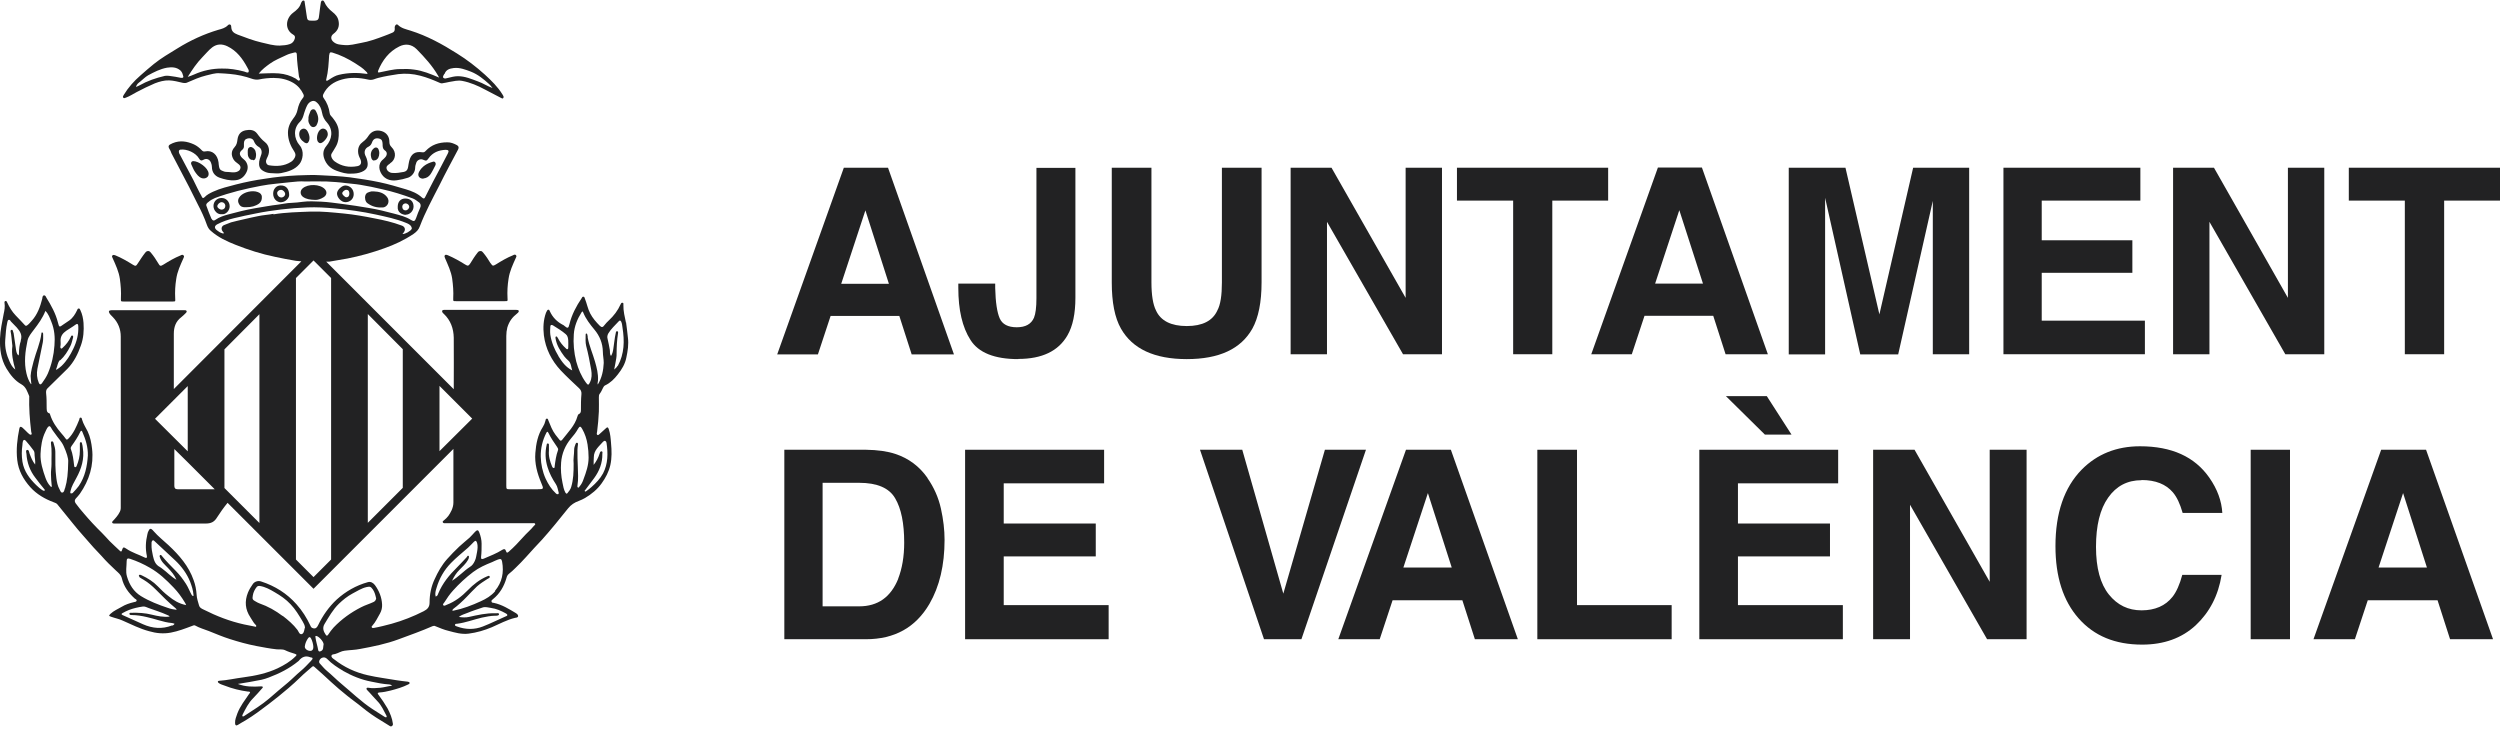
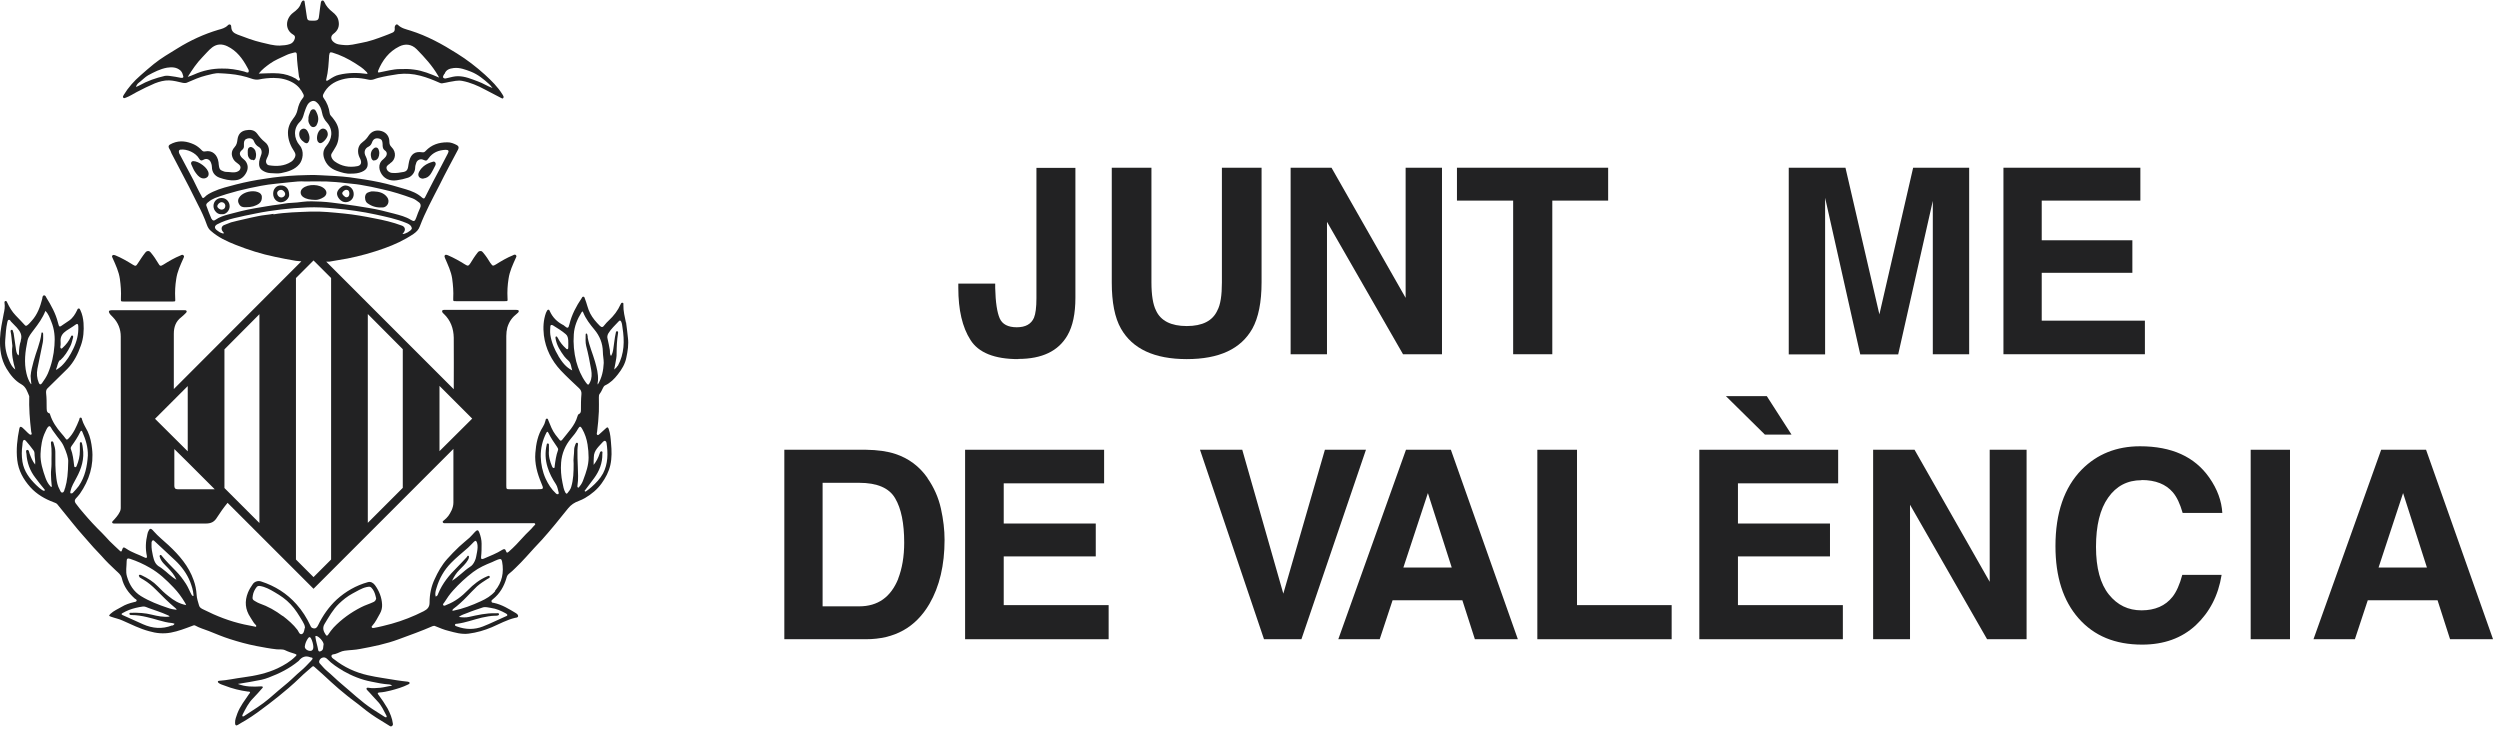
<svg xmlns="http://www.w3.org/2000/svg" id="Capa_1" viewBox="0 0 143.69 42.5">
  <defs>
    <style>.cls-1{fill:#222223;}</style>
  </defs>
  <path class="cls-1" d="M14.54,9.21c.12,0,.16-.11,.17-.22,.02-.1,0-.22-.03-.32-.06-.14-.2-.24-.3-.22-.15,.05-.14,.17-.14,.29v.03c0,.09,0,.18,.05,.27,.05,.1,.14,.17,.25,.15Z" />
  <path class="cls-1" d="M11.12,9.26c-.11,0-.17,.09-.12,.2,.07,.14,.12,.29,.21,.42,.1,.14,.21,.3,.39,.36,.18,.06,.39-.05,.39-.22,0-.01,0-.03,0-.05-.02-.32-.57-.71-.88-.71Z" />
  <path class="cls-1" d="M35.98,18.56c-.07-.34-.16-.68-.15-1.04,0-.04,.02-.11-.05-.12-.07-.01-.09,.05-.11,.09-.16,.36-.39,.66-.68,.93-.09,.08-.17,.17-.25,.27-.09,.13-.16,.14-.27,.03-.21-.21-.41-.44-.55-.71-.14-.27-.19-.57-.3-.84-.02-.05-.02-.11-.09-.12-.06,0-.08,.05-.1,.09-.31,.46-.57,.95-.7,1.49-.06,.25-.1,.26-.29,.1-.02-.02-.04-.04-.07-.05-.35-.18-.61-.44-.77-.8-.02-.04-.03-.09-.08-.08-.05,0-.07,.04-.09,.08-.02,.03-.04,.07-.05,.1-.15,.42-.17,.85-.12,1.29,.1,.78,.44,1.45,.97,2.02,.33,.35,.69,.68,1.05,1.02,.1,.09,.15,.2,.14,.33-.03,.31-.03,.63-.03,.94,0,.09-.02,.18-.12,.22-.05,.02-.06,.08-.08,.13-.15,.54-.55,.92-.88,1.35-.05,.06-.1,.07-.15,0-.07-.1-.16-.19-.23-.29-.19-.25-.29-.53-.41-.82-.02-.04-.02-.12-.09-.11-.07,0-.07,.08-.08,.12-.03,.13-.08,.25-.15,.36-.29,.45-.39,.97-.43,1.49-.05,.61,.11,1.18,.34,1.73,.15,.35,.15,.36-.23,.36-.52,0-1.04,0-1.56,0-.21,0-.22,0-.22-.22,0-2.87,0-5.73,0-8.59,0-.17,.02-.33,.06-.49,.11-.36,.29-.59,.57-.81,.06-.05,.11-.1,.08-.16-.01-.03-.09-.04-.15-.04-1.37,0-2.77,0-4.14,0-.11,0-.14,.08-.08,.16,.02,.02,.04,.05,.07,.07,.39,.37,.56,.84,.57,1.37,.01,.88,0,2.07,0,2.96l-7.33-7.33c.07,0,.15,0,.17,0,.35-.06,.69-.12,1.04-.18,.72-.14,1.43-.34,2.13-.59,.59-.21,1.15-.47,1.67-.82,.16-.11,.3-.24,.37-.44,.31-.82,.73-1.59,1.13-2.37,.34-.69,.71-1.37,1.07-2.05,.06-.12,.03-.19-.07-.25-.17-.09-.36-.17-.56-.16-.48,0-.9,.14-1.23,.49-.06,.07-.12,.1-.22,.08-.4-.06-.63,.11-.73,.5-.02,.06-.02,.13-.04,.2-.03,.18-.03,.38-.27,.43-.22,.04-.43,.08-.65,.06-.15,0-.29-.1-.33-.21-.06-.16,.05-.24,.16-.31,.01-.01,.03-.03,.04-.04,.31-.19,.38-.63,.07-.93-.09-.09-.12-.18-.12-.3,0-.3-.16-.52-.43-.61-.32-.1-.59,0-.76,.25-.09,.14-.19,.26-.33,.36-.18,.13-.28,.3-.28,.54,0,.16,.05,.3,.12,.43,.11,.23,.05,.39-.16,.43-.47,.09-.91,.01-1.3-.27-.15-.11-.27-.33-.17-.47,.08-.12,.15-.25,.23-.38,.15-.26,.18-.55,.17-.84,0-.32-.16-.58-.35-.82-.06-.08-.16-.15-.17-.26-.04-.32-.16-.62-.35-.88-.05-.07-.05-.13-.02-.21,.22-.46,.6-.72,1.07-.85,.49-.14,1-.11,1.49,0,.12,.03,.23,.03,.35-.01,.08-.03,.16-.06,.24-.08,.38-.1,.77-.16,1.16-.22,.43-.05,.84-.02,1.26,.09,.39,.1,.76,.25,1.12,.41,.06,.03,.13,.04,.19,.02,.12-.02,.24-.04,.36-.07,.25-.04,.5-.11,.75-.06,.47,.09,.9,.28,1.31,.5,.3,.16,.61,.32,.92,.48,.04,.02,.09,.06,.13,0,.02-.04,.02-.09-.01-.13-.02-.03-.03-.05-.04-.07-.27-.44-.63-.79-1.01-1.14-.5-.45-1.03-.86-1.61-1.22-.84-.53-1.71-1.01-2.67-1.31-.25-.08-.52-.13-.72-.33-.06-.06-.12-.02-.16,.05-.03,.06-.03,.13-.02,.19,0,.1-.04,.17-.14,.21-.15,.06-.3,.13-.45,.18-.45,.17-.89,.33-1.36,.41-.32,.06-.63,.15-.95,.12-.21-.02-.43-.02-.61-.17-.18-.14-.19-.34-.02-.47,.26-.19,.36-.43,.3-.74-.04-.23-.18-.39-.35-.52-.2-.16-.37-.34-.47-.58-.02-.04-.05-.09-.11-.08-.06,0-.08,.07-.09,.12-.03,.22-.07,.45-.09,.67-.03,.33-.06,.37-.38,.37-.3,0-.31-.02-.35-.33-.03-.25-.08-.5-.11-.74,0-.05-.02-.09-.07-.09-.04,0-.07,.02-.09,.06-.01,.03-.04,.05-.05,.09-.07,.25-.25,.4-.45,.55-.44,.33-.5,.97,0,1.26,.11,.06,.12,.14,.09,.24-.04,.14-.13,.25-.27,.3-.19,.07-.39,.08-.59,.09-.36,.01-.71-.1-1.06-.18-.47-.11-.91-.28-1.36-.45-.23-.09-.36-.19-.37-.45,0-.14-.11-.18-.2-.08-.15,.15-.34,.2-.53,.25-.84,.25-1.62,.61-2.36,1.07-.47,.29-.94,.56-1.36,.9-.25,.21-.51,.42-.76,.65-.38,.33-.71,.7-.97,1.13-.03,.05-.07,.11-.02,.16,.04,.05,.1,0,.15-.01,.22-.08,.41-.21,.62-.32,.34-.18,.69-.35,1.04-.5,.26-.1,.54-.18,.82-.17,.26,.01,.53,.08,.78,.14,.11,.02,.2,.02,.29-.03,.34-.15,.69-.3,1.05-.39,.26-.06,.52-.15,.78-.13,.2,.01,.4,.02,.59,.04,.44,.04,.86,.13,1.28,.28,.12,.04,.25,.06,.38,.04,.28-.06,.57-.09,.86-.09,.4,0,.77,.08,1.12,.28,.27,.16,.46,.38,.59,.66,.04,.08,.02,.16-.04,.22-.16,.19-.25,.43-.3,.67-.04,.2-.13,.36-.25,.51-.19,.24-.3,.51-.3,.81,0,.41,.15,.76,.37,1.09,.07,.11,.08,.21,.03,.32-.05,.1-.12,.2-.22,.26-.39,.25-.82,.27-1.27,.2-.13-.02-.2-.17-.16-.3,.02-.08,.06-.14,.09-.21,.13-.28,.09-.63-.16-.82-.18-.14-.32-.31-.45-.49-.17-.23-.42-.24-.67-.19-.28,.06-.42,.24-.46,.52-.02,.16-.04,.31-.17,.45-.2,.22-.2,.46-.06,.7,.06,.1,.16,.18,.26,.25,.08,.06,.16,.13,.14,.25-.02,.12-.1,.18-.22,.22-.19,.06-.38,0-.58,0-.09,0-.18-.03-.26-.07-.11-.04-.15-.12-.17-.23-.02-.08-.02-.17-.03-.25-.06-.45-.37-.71-.76-.63-.09,.02-.14,0-.2-.06-.13-.14-.28-.26-.45-.34-.4-.18-.8-.25-1.23-.07-.26,.11-.29,.17-.14,.4,.03,.05,.05,.12,.07,.17,.34,.65,.68,1.3,1.02,1.95,.17,.33,.33,.67,.5,1,.2,.38,.38,.77,.52,1.17,.05,.14,.12,.26,.23,.35,.42,.37,.91,.6,1.42,.8,.73,.29,1.48,.53,2.26,.69,.4,.08,.8,.17,1.2,.23,.04,0,.2,.02,.32,.03l-7.33,7.34c0-.99,0-2.23,0-3.18,0-.38,.11-.71,.43-.95,.09-.07,.18-.16,.26-.24,.03-.03,.07-.07,.04-.12-.03-.05-.07-.04-.11-.04-.04,0-.09,0-.13,0h-3.86c-.07,0-.14,0-.22,0-.14,0-.18,.07-.1,.19,.05,.08,.13,.14,.19,.21,.3,.31,.45,.69,.45,1.11,.01,3.29,0,6.58,0,9.87,0,.07-.02,.14-.05,.2-.1,.21-.25,.37-.4,.53-.03,.03-.06,.06-.04,.1,.02,.04,.06,.05,.1,.05h.14c1.71,0,3.42,0,5.13,0,.31,0,.5-.09,.66-.36,.15-.24,.4-.59,.6-.83l4.94,4.94,8.04-8.04c0,.92,0,2.17,0,3.08,0,.16-.04,.3-.1,.44-.14,.29-.22,.4-.46,.6-.11,.06-.03,.15,.02,.15,1.7,0,3.4,0,5.1,0,.05,0,.11-.02,.14,.04,.02,.05-.04,.08-.07,.11-.18,.23-.42,.42-.61,.64-.27,.3-.54,.59-.84,.85-.07,.06-.12,.09-.16-.04-.03-.11-.1-.14-.21-.07-.33,.21-.7,.35-1.07,.51-.12,.05-.16,.01-.15-.1,.03-.25,.03-.51,.03-.76,0-.22-.05-.43-.13-.64-.06-.16-.12-.17-.24-.05-.11,.11-.21,.24-.32,.34-.2,.18-.41,.34-.6,.52-.24,.23-.47,.46-.69,.71-.31,.35-.53,.74-.72,1.16-.2,.42-.29,.88-.29,1.34,0,.27-.13,.39-.34,.5-.59,.3-1.2,.54-1.84,.72-.34,.09-.68,.18-1.02,.24-.04,0-.09,.02-.12-.03-.03-.04,0-.07,.03-.1,.19-.21,.3-.46,.44-.7,.09-.16,.13-.34,.12-.52-.02-.41-.17-.78-.41-1.11-.1-.13-.24-.22-.41-.17-.68,.19-1.27,.53-1.79,1-.45,.42-.8,.92-1.07,1.48-.06,.12-.13,.21-.28,.17-.09-.02-.13-.07-.16-.15-.21-.45-.47-.86-.8-1.23-.55-.62-1.23-1.05-2.03-1.31-.17-.06-.38,0-.48,.15-.11,.15-.21,.32-.28,.49-.2,.5-.16,.97,.14,1.42,.1,.14,.17,.31,.3,.43,.03,.02,.05,.06,.03,.1-.03,.03-.06,.01-.09,0-.2-.04-.4-.08-.6-.12-.82-.18-1.59-.48-2.34-.86-.11-.05-.22-.11-.25-.23-.06-.21-.13-.41-.14-.62-.02-.29-.07-.56-.17-.83-.28-.81-.83-1.44-1.44-2.01-.29-.27-.6-.51-.86-.81-.17-.2-.23-.18-.33,.06-.01,.04-.02,.08-.03,.12-.1,.41-.12,.83-.03,1.24,.02,.09-.01,.15-.11,.1-.36-.18-.75-.29-1.08-.52-.15-.1-.18-.09-.24,.09-.02,.08-.05,.11-.12,.04-.2-.19-.4-.37-.59-.56-.15-.16-.29-.32-.45-.48-.37-.36-.72-.74-1.05-1.13-.15-.18-.31-.36-.45-.56-.07-.1-.07-.18,0-.27,.08-.09,.17-.18,.24-.28,.54-.78,.81-1.64,.7-2.59-.04-.34-.1-.67-.25-.99-.11-.22-.25-.43-.32-.67-.02-.05-.01-.13-.09-.13-.07,0-.06,.08-.08,.13-.16,.39-.32,.78-.63,1.09-.06,.06-.1,.06-.14,0-.08-.11-.16-.21-.25-.31-.28-.32-.52-.67-.65-1.08,0-.03-.02-.07-.04-.07-.19-.06-.15-.23-.16-.37,0-.26,0-.53-.03-.79-.01-.09,0-.2,.07-.27,.39-.38,.78-.76,1.16-1.14,.37-.38,.6-.85,.77-1.34,.15-.42,.18-.85,.15-1.29-.02-.25-.07-.5-.18-.73-.02-.04-.04-.11-.1-.1-.06,0-.07,.06-.09,.1-.11,.23-.24,.44-.45,.59-.11,.08-.23,.15-.34,.23-.23,.17-.24,.17-.31-.11-.13-.52-.39-.99-.67-1.44-.03-.06-.06-.14-.14-.12-.08,.01-.07,.1-.09,.15,0,0,0,.01,0,.03-.12,.47-.28,.92-.61,1.28-.08,.09-.16,.19-.26,.26-.06,.04-.09,.03-.13-.01-.17-.19-.35-.37-.53-.56-.21-.22-.36-.47-.49-.75-.02-.04-.04-.1-.1-.08-.06,.02-.06,.08-.05,.12,.03,.21,0,.41-.05,.62-.09,.47-.19,.94-.21,1.41-.02,.61,.05,1.19,.37,1.73,.22,.36,.48,.7,.86,.91,.27,.15,.34,.43,.45,.68-.02,.67,.03,1.35,.11,2.02,0,.07,.07,.16,0,.19-.07,.03-.14-.06-.2-.11-.1-.09-.19-.2-.3-.29-.1-.08-.16-.06-.18,.06-.12,.59-.19,1.19-.12,1.8,.07,.61,.35,1.11,.75,1.56,.37,.41,.84,.68,1.35,.87,.07,.03,.15,.05,.2,.11,.3,.37,.6,.74,.9,1.11,.37,.47,.79,.91,1.18,1.37,.15,.17,.32,.33,.47,.5,.26,.3,.54,.57,.83,.84,.13,.12,.28,.23,.33,.43,.11,.48,.39,.85,.74,1.17,.04,.04,.13,.05,.11,.13-.02,.07-.1,.06-.16,.08-.25,.06-.49,.14-.7,.27-.22,.13-.45,.22-.64,.4-.11,.11-.1,.12,.04,.17,.22,.08,.45,.12,.66,.22,.5,.22,.99,.47,1.52,.61,.41,.12,.82,.16,1.25,.08,.42-.08,.81-.23,1.21-.38,.06-.02,.12-.06,.18-.03,.25,.14,.53,.22,.79,.32,.4,.16,.8,.33,1.21,.46,.5,.16,1,.3,1.52,.4,.39,.07,.77,.15,1.16,.19,.16,.02,.34-.02,.49,.05,.18,.09,.38,.15,.57,.21,.12,.04,.11,.08,.03,.15-.3,.3-.65,.5-1.02,.68-.62,.29-1.28,.43-1.96,.52-.47,.06-.94,.17-1.41,.2-.04,0-.07,.02-.07,.05,0,.03,.02,.05,.04,.07,.11,.09,.24,.11,.36,.16,.43,.17,.88,.28,1.33,.34,.04,0,.09-.01,.12,.04,.01,.04-.03,.06-.05,.09-.25,.37-.52,.71-.68,1.13-.06,.18-.14,.35-.13,.55,0,.13,.07,.17,.17,.1,.15-.09,.29-.18,.44-.26,.46-.28,.89-.6,1.32-.93,.39-.3,.77-.6,1.14-.92,.24-.21,.48-.42,.7-.64,.2-.2,.43-.38,.65-.58,.06-.05,.08-.05,.14,0,.33,.28,.64,.58,.96,.87,.29,.27,.59,.52,.9,.77,.29,.24,.6,.45,.89,.69,.34,.28,.7,.53,1.07,.75,.17,.1,.33,.21,.5,.31,.04,.03,.1,.05,.15,0,.04-.04,.05-.08,.04-.13-.04-.31-.16-.6-.31-.88-.16-.27-.33-.53-.52-.78-.06-.07-.06-.12,.06-.13,.22-.01,.43-.06,.64-.11,.35-.09,.69-.19,1.01-.35,.04-.02,.09-.04,.08-.09,0-.05-.06-.06-.11-.07-.21-.02-.41-.05-.62-.08-.56-.1-1.11-.16-1.67-.29-.71-.16-1.36-.46-1.93-.91-.07-.05-.17-.11-.16-.2,.01-.1,.13-.09,.21-.11,.19-.05,.35-.17,.55-.19,.29-.04,.59-.04,.88-.1,.76-.14,1.51-.29,2.23-.56,.65-.24,1.3-.47,1.94-.75,.06-.02,.11-.03,.16,0,.25,.1,.5,.21,.76,.27,.38,.1,.74,.21,1.15,.16,.47-.06,.91-.19,1.34-.37,.44-.19,.87-.43,1.34-.54,.06-.01,.16-.01,.17-.1,0-.08-.07-.13-.13-.17-.4-.24-.8-.49-1.27-.59-.05,0-.12-.01-.13-.07-.02-.07,.04-.11,.08-.14,.4-.32,.64-.74,.78-1.22,.02-.09,.06-.17,.13-.23,.13-.11,.27-.22,.39-.35,.21-.2,.41-.41,.61-.63,.3-.34,.61-.67,.92-1,.52-.58,1-1.18,1.49-1.79,.17-.21,.37-.34,.62-.43,.12-.05,.25-.1,.36-.17,.37-.22,.7-.49,.95-.84,.23-.32,.41-.66,.5-1.05,.09-.41,.08-.83,.04-1.25-.02-.27-.04-.55-.13-.81-.04-.12-.08-.14-.17-.05-.11,.1-.21,.19-.32,.29-.05,.04-.11,.12-.16,.09-.07-.04-.03-.13-.02-.2,.05-.38,.08-.76,.1-1.15,.01-.27,0-.53,0-.8,0-.08,0-.16,.05-.22,.08-.1,.13-.22,.19-.34,.03-.06,.06-.11,.12-.14,.3-.14,.53-.37,.73-.63,.23-.29,.42-.6,.49-.97,.08-.38,.14-.75,.09-1.14-.04-.3-.06-.61-.11-.91ZM25.55,4.25c.09-.25,.29-.31,.53-.34,.35-.04,.67,.09,.99,.21,.4,.16,.73,.43,1.04,.71,.08,.07,.13,.16,.2,.23-.29-.1-.55-.28-.84-.38-.38-.14-.74-.3-1.15-.3-.19,0-.39,.05-.58,.1-.08,.02-.18,.06-.25,0-.07-.07,.01-.15,.04-.22Zm-3.82-.18c.25-.61,.63-1.11,1.22-1.4,.34-.17,.7-.14,1,.16,.46,.47,.9,.95,1.23,1.52,.02,.03,.03,.06,.06,.11-.49-.21-.95-.4-1.44-.46-.27-.04-.53-.04-.8-.03-.41,0-.8,.12-1.19,.19-.11,.02-.1-.02-.07-.09Zm-2.8-.92c0-.11,.04-.17,.17-.13,.47,.14,.91,.36,1.32,.62,.22,.14,.43,.27,.61,.46,.04,.04,.09,.07,.09,.15-.56-.08-1.1-.08-1.64,.05-.19,.04-.37,.15-.54,.26-.04,.02-.07,.05-.11,.07-.02,0-.05,.02-.07,0-.03,0-.02-.04-.01-.06,.12-.47,.14-.95,.17-1.43Zm-8.5,1.33c-.23-.05-.47-.09-.71-.12-.08-.01-.16-.01-.24,0-.52,.12-1.01,.29-1.47,.55-.05,.03-.11,.05-.19,.09,.03-.17,.15-.24,.24-.31,.15-.12,.28-.26,.45-.36,.35-.19,.7-.37,1.09-.44,.27-.04,.55-.04,.78,.17,.09,.09,.12,.2,.15,.31,.03,.08-.02,.12-.1,.1Zm3.85-.33c-.04,.05-.17-.01-.25-.04-.42-.11-.84-.18-1.28-.17-.55,0-1.08,.11-1.59,.34-.11,.05-.23,.09-.37,.14,.26-.42,.52-.8,.84-1.13,.19-.19,.36-.41,.57-.57,.28-.21,.58-.2,.87-.06,.54,.26,.87,.71,1.14,1.21,.04,.08,.13,.19,.07,.27Zm2.93,.48c-.06,.04-.14-.07-.21-.11-.3-.17-.62-.27-.97-.3-.38-.03-.75,0-1.16,.01,.2-.25,.42-.41,.64-.57,.29-.21,.63-.34,.94-.49,.14-.07,.3-.11,.46-.15,.09-.03,.15,0,.15,.12,.01,.42,.07,.83,.12,1.24,0,.09,.12,.19,.02,.24Zm-6.42,17.56v3.75l-1.88-1.87,1.88-1.88Zm.41,5.93c-.33,0-.65,0-.99,0-.14,0-.19-.07-.19-.19,0-.6,0-1.49,0-2.12l.79,.78,1.53,1.53h-1.12Zm.4-16.82c-.18-.31-.33-.64-.49-.96-.26-.49-.52-.98-.78-1.47-.03-.05-.05-.09-.05-.15,0-.07,.02-.1,.09-.12,.37-.05,.88,.18,1.07,.51,.06,.11,.13,.15,.26,.07,.17-.1,.36-.02,.43,.18,.03,.08,.05,.16,.05,.24,0,.29,.16,.51,.43,.61,.29,.1,.59,.18,.91,.15,.31-.02,.52-.2,.65-.47,.1-.21,.09-.42-.05-.62-.06-.08-.14-.13-.21-.2-.16-.17-.17-.31,0-.45,.09-.07,.12-.15,.11-.26,0-.04,0-.09,0-.13,0-.14,.07-.24,.21-.27,.18-.04,.32,.02,.37,.17,.06,.14,.14,.24,.28,.32,.14,.08,.19,.26,.14,.42-.06,.18-.14,.36-.13,.56,0,.15,.06,.27,.17,.35,.14,.1,.3,.16,.48,.17,.2,0,.4,.04,.61,0,.4-.08,.79-.19,1.06-.52,.19-.23,.3-.75,.01-1.08-.33-.38-.38-.97,.02-1.35,.2-.2,.21-.46,.31-.7,.07-.18,.13-.36,.31-.46,.13-.07,.25-.05,.35,.05,.18,.16,.26,.37,.3,.59,.04,.22,.13,.4,.28,.56,.39,.44,.29,.97-.04,1.36-.17,.21-.2,.42-.13,.67,.12,.38,.37,.62,.74,.75,.28,.1,.55,.18,.82,.16,.23,0,.42-.02,.61-.1,.36-.15,.4-.39,.29-.75-.02-.07-.06-.14-.09-.21-.08-.2-.01-.4,.19-.49,.11-.06,.16-.13,.2-.24,.07-.21,.22-.28,.43-.22,.17,.05,.17,.19,.18,.31,0,.15,0,.28,.15,.38,.13,.1,.11,.26,0,.38-.04,.04-.08,.09-.12,.12-.33,.26-.25,.68,0,.96,.22,.23,.49,.28,.79,.24,.22-.03,.44-.08,.65-.15,.22-.08,.39-.31,.4-.54,0-.12,.03-.23,.07-.33,.06-.15,.24-.23,.39-.16,.18,.08,.2,.07,.31-.08,.24-.34,.58-.47,.98-.49,.17,0,.21,.06,.13,.21-.28,.53-.55,1.07-.84,1.6-.16,.29-.3,.6-.46,.9-.05,.11-.1,.11-.19,.03-.26-.24-.59-.37-.92-.47-.5-.15-1.01-.3-1.53-.41-.56-.12-1.13-.2-1.7-.28-.57-.07-1.14-.09-1.71-.12-.43-.03-.87,0-1.3,.01-.62,.03-1.24,.09-1.85,.19-.57,.08-1.12,.19-1.67,.33-.45,.12-.9,.22-1.33,.42-.17,.08-.35,.17-.48,.31-.07,.07-.12,.07-.17-.03Zm.56,1.29c-.11-.25-.21-.51-.3-.77-.03-.09,.05-.16,.12-.21,.11-.1,.24-.17,.38-.23,.86-.32,1.74-.53,2.64-.7,.56-.11,1.14-.14,1.7-.21,.28-.03,.56-.06,.81-.04,.44,0,.84-.01,1.24,0,.36,.02,.73,.04,1.09,.09,.29,.04,.57,.05,.86,.1,.43,.07,.86,.16,1.28,.26,.59,.13,1.16,.31,1.73,.52,.14,.05,.26,.15,.37,.23,.11,.08,.12,.2,.07,.31-.09,.19-.16,.39-.23,.58-.07,.2-.13,.23-.3,.12-.3-.19-.64-.27-.97-.36-.48-.13-.97-.25-1.47-.33-.5-.09-1.01-.16-1.52-.23-.4-.05-.8-.11-1.2-.13-.35-.01-.71-.04-1.07,.01-.21,.03-.42,.05-.64,.06-.25,0-.51,.07-.76,.1-.45,.05-.89,.14-1.34,.21-.52,.09-1.04,.22-1.55,.36-.25,.07-.5,.15-.71,.3-.12,.09-.19,.03-.23-.06Zm3.56-.3c-.31,.06-.62,.07-.92,.14-.26,.05-.51,.11-.77,.17-.25,.06-.5,.11-.75,.18-.12,.04-.24,.1-.36,.14-.2,.06-.24,.25-.1,.41,.02,.02,.04,.04,.06,.07-.07,.04-.12,0-.18-.02-.09-.03-.16-.1-.24-.15-.15-.12-.14-.25,.03-.34,.3-.16,.63-.27,.96-.35,.42-.1,.83-.19,1.25-.27,.48-.1,.96-.17,1.45-.23,.51-.06,1.01-.1,1.52-.12,.52-.02,1.05,.01,1.57,.06,.79,.07,1.58,.18,2.36,.35,.59,.13,1.18,.25,1.74,.48,.12,.05,.25,.1,.31,.24,.01,.04,.03,.07,.01,.11-.06,.12-.37,.3-.53,.29,.04-.04,.06-.07,.08-.1,.12-.16,.06-.33-.13-.39-.51-.19-1.03-.31-1.56-.41-.59-.12-1.17-.22-1.77-.28-.63-.06-1.26-.13-1.88-.11-.72,.03-1.44,.04-2.16,.16Zm-.81,17.77l-2.01-2.01v-7.97l2.01-2.02v12Zm4.12,2.1l-1.01,1.01-1.01-1.01V15.98l1.01-1.01,1.01,1.01v16.21Zm4.12-4.12l-2.01,2.01v-12l2.01,2.02v7.97Zm2.11-2.11v-3.75l1.88,1.88-1.88,1.87ZM1.2,19.58c-.08,.23-.11,.48-.11,.73,0,.04,0,.08-.04,.12-.11-.12-.12-.27-.14-.41-.04-.27-.08-.54-.12-.82,0-.06-.04-.12-.05-.18-.01-.04-.03-.08-.08-.06-.04,.01-.06,.05-.05,.09,.05,.24,.06,.49,.09,.73,0,.04,.02,.08,.01,.12-.06,.45,.04,.89,.17,1.34-.17-.12-.25-.29-.33-.46-.18-.39-.28-.8-.25-1.23,.03-.34,.04-.68,.12-1.02,.01-.05,.02-.14,.09-.15,.07,0,.09,.06,.12,.1,.11,.12,.22,.23,.33,.34,.19,.22,.34,.43,.23,.76Zm2.26,1.13c.25-.23,.43-.51,.58-.81,.08-.15,.11-.33,.16-.5,0-.04,.02-.09-.03-.11-.06-.02-.08,.02-.1,.07-.11,.24-.27,.45-.46,.62-.03,.03-.06,.07-.1,.05-.05-.03-.04-.07-.04-.12,.03-.11,.01-.23,.01-.34,0-.26,.13-.42,.33-.56,.17-.12,.36-.22,.53-.35,.1-.08,.16-.04,.16,.1,.02,.45-.09,.88-.29,1.29-.17,.36-.38,.7-.67,.98-.09,.09-.19,.15-.29,.22l-.03-.02c.09-.18,.08-.39,.23-.54Zm-1.65,1.36s-.02,0-.03,.01c-.13-.19-.21-.4-.26-.62-.15-.63-.07-1.26,.06-1.88,.05-.24,.22-.43,.36-.62,.26-.34,.51-.68,.67-1.09,.18,.18,.25,.4,.34,.62,.18,.44,.22,.89,.18,1.37-.04,.56-.16,1.09-.38,1.61-.09,.2-.21,.38-.34,.56-.07,.09-.14,.08-.18-.03-.11-.26-.13-.53-.08-.8,.1-.51,.21-1.01,.31-1.52,.03-.16,.02-.32,.02-.49,0-.04-.01-.08-.06-.08-.04,0-.04,.03-.04,.06-.07,.56-.31,1.07-.45,1.6-.07,.27-.15,.55-.17,.84,0,.15,.03,.3,.04,.45Zm.76,6.13s-.06,0-.09,0c-.15-.09-.28-.2-.4-.32-.38-.37-.7-.79-.79-1.34-.05-.32-.05-.64,0-.97,.01-.06,0-.12,.02-.18,.02-.11,.1-.14,.17-.06,.16,.18,.31,.37,.45,.56,.07,.09,.05,.2,.06,.3,.01,.15,.05,.31,.03,.51-.16-.2-.24-.42-.32-.63-.03-.08-.03-.22-.13-.21-.11,.01-.06,.14-.05,.22,.03,.51,.2,.98,.52,1.39,.17,.22,.33,.44,.51,.65,.02,.02,.04,.05,.02,.07Zm1.16-.13c-.03,.09-.04,.22-.14,.24-.1,.02-.13-.12-.17-.19-.11-.19-.15-.41-.18-.63-.07-.5-.06-1.01-.06-1.52,0-.17-.05-.34-.1-.5-.01-.05-.04-.12-.1-.1-.07,0-.05,.08-.05,.13,.06,.38,.02,.77,.03,1.16,0,.21-.04,.42-.03,.63,0,.2,.02,.4,.04,.6,0,.03,.03,.07-.01,.09-.04,.02-.05-.03-.08-.05-.12-.13-.2-.29-.26-.45-.16-.45-.31-.92-.29-1.4,.02-.43,.08-.87,.28-1.27,.04-.07,.06-.15,.11-.22,.09-.12,.15-.13,.22,0,.06,.12,.15,.23,.23,.34,.16,.24,.37,.44,.49,.71,.16,.35,.28,.71,.26,.91-.01,.63-.05,1.08-.18,1.51Zm.35,.3c-.06-.03-.04-.09-.03-.14,.06-.28,.21-.51,.34-.76,.29-.53,.47-1.1,.37-1.72-.01-.09-.02-.18-.05-.27,0-.03-.03-.08-.08-.06-.04,0-.04,.05-.04,.08,0,.14,0,.28,0,.42,0,.3-.07,.58-.18,.85-.02,.04-.03,.09-.09,.08-.06,0-.05-.05-.06-.1-.04-.32-.07-.64-.19-.95-.02-.06,.01-.11,.04-.16,.19-.26,.36-.52,.5-.81,.02-.03,.03-.07,.06-.07,.05,0,.05,.05,.07,.08,.19,.43,.32,.87,.31,1.34-.04,.62-.16,1.22-.52,1.75-.1,.14-.21,.25-.32,.37-.03,.04-.08,.08-.14,.05Zm5.8,7.58c-.56,.22-1.12,.17-1.66-.07-.39-.18-.79-.36-1.18-.53-.1-.05-.03-.09,0-.11,.12-.07,.25-.13,.37-.18,.26-.1,.53-.16,.81-.2,.12-.01,.22,.05,.33,.09,.36,.13,.72,.24,1.07,.4,.04,.02,.09,.03,.13,.09-.36,.04-.7-.03-1.02-.11-.39-.1-.79-.12-1.19-.11-.04,0-.11-.01-.1,.06,0,.06,.05,.07,.11,.07,.3,0,.61,.05,.9,.12,.23,.05,.45,.12,.67,.18,.25,.07,.5,.14,.77,.16,.04,0,.09,.03,.14,.04-.03,.08-.09,.09-.14,.11Zm-1.86-2.77c.08,.05,.15,.1,.23,.14,.27,.16,.5,.36,.72,.58,.36,.36,.71,.72,1.1,1.04,.03,.03,.07,.05,.08,.11-.17-.02-.34-.05-.5-.11-.54-.18-1.06-.38-1.55-.68-.42-.26-.66-.65-.8-1.12-.09-.3-.02-.58-.02-.88,0-.15,.05-.19,.2-.14,.39,.13,.77,.3,1.13,.51,.53,.3,.96,.71,1.37,1.14,.25,.26,.46,.55,.64,.85,.03,.04,.05,.09,.08,.16-.41-.08-.73-.28-1.02-.52-.22-.17-.42-.36-.61-.56-.26-.27-.58-.47-.92-.63-.02,0-.04-.02-.07-.03-.03-.01-.07-.01-.09,.02-.02,.04,0,.07,.03,.1Zm3.07,1.08s-.05-.03-.07-.06c-.12-.21-.2-.44-.33-.64-.17-.26-.35-.51-.58-.74-.28-.28-.55-.56-.8-.86-.02-.03-.05-.08-.1-.06-.05,.03-.04,.08-.02,.13,.08,.26,.28,.42,.46,.61,.19,.2,.38,.41,.49,.68-.31-.17-.53-.43-.81-.63-.05-.03-.09-.08-.14-.1-.27-.14-.34-.38-.4-.64-.05-.22-.09-.44-.08-.66,0-.04,0-.08,0-.11,.02-.04,.01-.1,.07-.12,.06-.02,.08,.03,.12,.06,.39,.37,.78,.72,1.17,1.09,.37,.35,.67,.76,.86,1.23,.09,.24,.17,.48,.19,.74,0,.03,.02,.08-.03,.08Zm5.16,1.15c-.41-.31-.85-.56-1.34-.73-.07-.02-.14-.07-.2-.1-.19-.1-.22-.14-.18-.35,.03-.19,.11-.35,.23-.5,.05-.05,.11-.06,.18-.05,.31,.05,.58,.2,.85,.36,.33,.19,.65,.41,.91,.69,.28,.29,.48,.63,.69,.98,.06,.11,.13,.22,.14,.36,0,.01-.01,.03-.02,.05-.03,.14-.05,.3-.18,.33-.12,.02-.17-.15-.23-.24-.24-.32-.55-.58-.86-.82Zm1.64,2.56c-.2,.21-.4,.43-.62,.61-.25,.21-.48,.45-.73,.66-.36,.29-.71,.6-1.06,.9-.43,.37-.91,.66-1.38,.97-.02,.01-.04,.03-.06,.04-.03,.01-.07,.05-.1,.02-.03-.03,0-.08,.01-.11,.17-.33,.33-.66,.6-.93,.18-.18,.34-.37,.51-.56,.02-.02,.06-.05,.04-.09-.02-.03-.06-.04-.1-.03-.45,.03-.9,.03-1.33-.14,.46-.07,.91-.15,1.36-.24,.15-.03,.28-.08,.42-.13,.61-.23,1.19-.52,1.7-.94,.01,0,.02-.02,.03-.03,.18-.22,.39-.3,.66-.19,.04,.02,.11,0,.12,.05,.02,.05-.03,.09-.06,.12Zm-.06-.56c-.17,0-.33-.13-.31-.26,.02-.17,.09-.33,.19-.47,.06-.08,.11-.09,.17,.02,.07,.13,.13,.35,.13,.49,0,.14-.06,.22-.17,.22Zm.3-.79s-.02-.08,.04-.07c.16,.02,.43,.33,.43,.48-.04,.15,.02,.33-.17,.4-.07,.03-.12,.02-.14-.06-.04-.25-.13-.49-.16-.75Zm1.59,1.94c.51,.29,1.05,.51,1.63,.62,.34,.07,.68,.14,1.03,.16,.05,0,.09,.02,.16,.07-.25,.03-.47,.1-.69,.12-.22,.02-.45,.04-.67,0-.04,0-.09-.02-.11,.03-.02,.04,.01,.08,.04,.11,.2,.2,.38,.43,.58,.63,.24,.24,.36,.54,.52,.83,.01,.03,.03,.06,0,.09-.03,.02-.06,0-.09-.01-.24-.15-.48-.3-.72-.46-.64-.42-1.18-.95-1.77-1.44-.29-.24-.55-.51-.84-.75-.16-.13-.28-.29-.42-.44-.08-.09,.02-.28,.16-.32,.11-.04,.2,0,.28,.08,.27,.28,.59,.49,.92,.68Zm-.54-2.5c-.12,.13-.22,.27-.32,.42-.06,.09-.1,.06-.14,0-.13-.19-.2-.39-.07-.61,.25-.41,.48-.83,.83-1.17,.23-.22,.49-.43,.77-.58,.27-.14,.52-.31,.83-.38,.19-.04,.23-.02,.35,.14,.11,.16,.15,.34,.19,.52-.02,.09-.06,.16-.15,.2-.23,.11-.48,.18-.71,.3-.59,.3-1.12,.68-1.58,1.16Zm5.86-1.77c-.05-.18,0-.34,.05-.5,.16-.55,.44-1.03,.83-1.43,.3-.31,.65-.59,.98-.88,.11-.1,.22-.22,.33-.33,.1-.1,.14-.08,.19,.05,.05,.17,.03,.35,0,.52-.04,.17-.05,.36-.13,.52-.07,.15-.15,.27-.29,.35-.35,.23-.63,.55-1.02,.79,.12-.25,.25-.45,.42-.62,.18-.19,.37-.35,.5-.58,.01-.03,.03-.06,.04-.09,.01-.05,.03-.12-.01-.14-.06-.04-.07,.04-.1,.07-.19,.2-.37,.4-.56,.59-.45,.44-.84,.92-1.08,1.5-.02,.06-.04,.14-.13,.17Zm4.03,.97s.09,.03,.09,.09c0,.05-.06,.06-.1,.08-.44,.19-.87,.41-1.31,.58-.49,.19-.99,.18-1.48,0-.05-.02-.13-.03-.12-.1,.01-.07,.08-.05,.13-.06,.48-.06,.94-.24,1.41-.35,.25-.05,.51-.11,.77-.11,.08,0,.22,0,.22-.08,0-.11-.14-.05-.21-.06-.52-.02-1.02,.1-1.52,.21-.18,.04-.37,.03-.58,0,.16-.13,.33-.16,.49-.23,.28-.12,.58-.21,.87-.31,.16-.06,.33,0,.48,.02,.31,.04,.6,.17,.87,.32Zm-.61-1.28c-.23,.27-.52,.44-.83,.58-.5,.23-1.02,.43-1.57,.54-.02,0-.04,0-.06,0,0-.06,.03-.07,.05-.1,.28-.21,.53-.44,.77-.69,.2-.21,.39-.41,.6-.61,.18-.16,.39-.29,.59-.42,.01,0,.03-.01,.04-.02,.05-.03,.13-.06,.09-.13-.03-.07-.1-.01-.15,0-.42,.18-.78,.46-1.1,.79-.35,.36-.74,.66-1.21,.84-.06,.02-.14,.09-.2,.03-.05-.05,.02-.12,.06-.17,.15-.24,.31-.47,.5-.68,.35-.39,.73-.74,1.15-1.06,.33-.25,.71-.42,1.09-.57,.12-.05,.22-.11,.34-.15,.16-.06,.21-.03,.24,.13,.11,.61,0,1.18-.41,1.67Zm3.61-5.58c-.05,.02-.09-.01-.12-.04-.26-.24-.44-.53-.59-.85-.18-.4-.27-.83-.28-1.26-.01-.48,.1-.94,.32-1.37,.04-.08,.08-.09,.12,0,.14,.29,.32,.55,.5,.81,.04,.06,.08,.12,.05,.19-.11,.3-.15,.61-.19,.92,0,.04,.01,.09-.05,.1-.06,0-.08-.05-.1-.09-.12-.29-.21-.59-.18-.91,0-.11,0-.21,0-.32,0-.04,0-.09-.07-.09-.05,0-.06,.04-.06,.08-.1,.43-.08,.86,.05,1.28,.11,.36,.28,.68,.48,.98,.1,.15,.11,.32,.16,.48,.01,.04,0,.08-.04,.1Zm.03-7.93c-.23-.38-.4-.78-.47-1.23-.02-.16-.01-.31,0-.47,0-.09,.06-.12,.15-.07,.25,.16,.51,.31,.74,.51,.11,.09,.13,.23,.14,.36,.01,.13,0,.27,0,.4,0,.04,0,.08-.04,.1-.05,.01-.07-.02-.1-.05-.18-.16-.33-.35-.44-.56,0-.02-.02-.04-.03-.05-.02-.04-.04-.08-.09-.07-.05,.02-.03,.07-.03,.11,.06,.39,.27,.72,.5,1.03,.07,.09,.15,.17,.24,.25,.16,.14,.15,.37,.22,.56-.37-.18-.59-.49-.79-.81Zm1.21,7.48s-.03,.1-.09,.07c-.05-.02-.03-.08-.03-.12,.06-.36,.03-.72,.02-1.08-.02-.32-.02-.65-.02-.97,0-.1,.02-.21,.03-.31,0-.04,0-.09-.05-.09-.05-.01-.07,.02-.09,.07-.04,.11-.08,.21-.08,.32,0,.28-.06,.56-.03,.81,0,.48-.01,.91-.14,1.34-.04,.14-.13,.25-.22,.36-.05,.06-.08,0-.11-.03-.1-.18-.13-.37-.17-.57-.08-.38-.11-.77-.08-1.16,.04-.52,.23-.98,.57-1.39,.15-.17,.29-.35,.4-.55,.09-.16,.15-.17,.24,0,.16,.28,.26,.58,.31,.9,.04,.25,.06,.5,.06,.75,0,.44-.14,.84-.29,1.24-.05,.15-.12,.3-.23,.42Zm1.37-2.57c.07-.08,.16-.04,.18,.07,.09,.61,.09,1.2-.2,1.76-.17,.31-.4,.55-.66,.78-.09,.08-.19,.16-.29,.23-.02,.02-.06,.05-.09,.02-.04-.03,0-.06,.02-.08,.17-.23,.34-.45,.51-.68,.3-.41,.48-.87,.47-1.39,0-.05,.04-.14-.05-.15-.08,0-.09,.08-.11,.14-.07,.23-.19,.45-.34,.64,0-.15,0-.3,.01-.44,0-.41,.31-.63,.54-.9Zm-.31-3.24c-.05-.11,0-.2,0-.28,.02-.37-.07-.72-.17-1.07-.13-.46-.33-.9-.42-1.38,0-.05,0-.1-.02-.16,0-.03-.02-.08-.06-.08-.04,0-.04,.05-.04,.08,0,.21-.02,.42,.03,.63,.12,.45,.21,.92,.29,1.38,.04,.24,.04,.49-.07,.71-.08,.18-.12,.18-.24,.01-.26-.36-.43-.76-.55-1.2-.13-.51-.18-1.04-.14-1.57,.03-.45,.2-.87,.44-1.25,.04-.06,.07-.09,.1,0,.15,.37,.39,.68,.64,.98,.31,.37,.48,.79,.49,1.28,0,.21,.05,.42,.05,.64-.02,.43-.1,.85-.35,1.26Zm1.13-1.12c-.05,.09-.12,.16-.2,.22,.05-.22,.08-.43,.12-.64,.02-.1,.02-.19,.02-.28,0-.38,.02-.77,.08-1.15,0-.05,.03-.12-.04-.13-.07-.02-.08,.05-.09,.11-.07,.3-.09,.61-.14,.91-.02,.14-.05,.27-.13,.4-.09-.11-.05-.24-.07-.35-.04-.22-.08-.43-.13-.64-.03-.11-.01-.2,.04-.3,.16-.27,.4-.48,.61-.71,.06-.06,.09-.04,.13,.02,.06,.12,.06,.24,.08,.36,.12,.75,.11,1.49-.27,2.19Z" />
  <path class="cls-1" d="M17.76,8.1c.02-.06,.03-.11,.03-.17,0-.14-.05-.27-.11-.38-.05-.1-.15-.18-.28-.15-.13,.04-.19,.14-.2,.26-.02,.24,.11,.4,.3,.53,.13,.08,.2,.05,.26-.09Z" />
  <path class="cls-1" d="M18.29,8.16c.04,.06,.09,.08,.17,.06,.16-.05,.38-.33,.38-.49,0-.2-.11-.33-.27-.34-.04,0-.09,.01-.13,.04-.2,.12-.29,.55-.16,.73Z" />
  <path class="cls-1" d="M18.2,7.18c.15-.27,.1-.52-.03-.77-.04-.07-.07-.13-.16-.13-.09,0-.15,.06-.18,.14-.05,.14-.12,.27-.1,.43-.03,.12,.02,.23,.09,.34,.1,.16,.28,.15,.38,0Z" />
  <path class="cls-1" d="M21.5,9.22c.11,0,.19-.06,.24-.15,.04-.08,.06-.17,.06-.26,0-.05,0-.1-.02-.15-.02-.08-.05-.16-.14-.18-.09-.02-.15,.04-.21,.1-.12,.13-.14,.29-.1,.45,.02,.09,.05,.19,.17,.2Z" />
  <path class="cls-1" d="M24.33,10.26c.18-.02,.31-.1,.41-.24,.11-.16,.19-.34,.28-.51,.03-.06,.03-.12,0-.17-.04-.06-.1-.06-.15-.04-.33,.09-.61,.26-.78,.57-.12,.22,0,.4,.24,.4Z" />
  <polygon class="cls-1" points="86.97 20.36 89.22 20.36 89.22 11.53 92.43 11.53 92.43 9.64 83.74 9.64 83.74 11.53 86.97 11.53 86.97 20.36" />
-   <polygon class="cls-1" points="126.99 12.75 131.35 20.36 133.59 20.36 133.59 9.64 131.5 9.64 131.5 17.12 127.25 9.64 124.9 9.64 124.9 20.36 126.99 20.36 126.99 12.75" />
  <polygon class="cls-1" points="123.28 18.43 117.35 18.43 117.35 15.68 122.56 15.68 122.56 13.81 117.35 13.81 117.35 11.53 123.02 11.53 123.02 9.64 115.15 9.64 115.15 20.36 123.28 20.36 123.28 18.43" />
-   <path class="cls-1" d="M93.79,20.36l.73-2.21h3.95l.71,2.21h2.43l-3.79-10.73h-2.53l-3.83,10.73h2.34Zm2.73-8.28l1.36,4.22h-2.75l1.39-4.22Z" />
  <path class="cls-1" d="M6.89,16.03c.05,.37,.08,.74,.06,1.11,0,.18-.02,.19,.16,.19h2.8c.18,0,.17,0,.16-.19-.02-.37,0-.74,.06-1.11,.06-.42,.24-.8,.41-1.18,.02-.05,.07-.12,.01-.17-.05-.06-.12-.03-.17,0-.35,.14-.67,.33-.99,.53-.16,.1-.2,.09-.29-.07-.13-.22-.27-.43-.43-.62-.06-.07-.11-.1-.16-.09-.06,0-.1,.02-.16,.09-.16,.2-.29,.41-.43,.62-.1,.16-.13,.17-.29,.07-.32-.2-.65-.39-.99-.53-.06-.02-.12-.05-.18,0-.05,.06,0,.12,.02,.17,.17,.38,.35,.76,.41,1.18Z" />
  <path class="cls-1" d="M28.2,15.14c-.13-.22-.27-.43-.43-.62-.06-.07-.1-.1-.16-.09-.06,0-.11,.02-.16,.09-.16,.2-.29,.41-.42,.62-.1,.15-.14,.16-.3,.06-.32-.2-.64-.38-.99-.53-.06-.02-.12-.05-.17,0-.05,.06,0,.12,.01,.17,.16,.38,.35,.76,.41,1.18,.05,.37,.08,.74,.06,1.11,0,.18-.02,.18,.16,.18h2.8c.18,0,.17,0,.16-.18-.02-.37,0-.74,.06-1.11,.06-.42,.24-.8,.41-1.18,.02-.05,.07-.11,.02-.17-.05-.06-.12-.03-.17,0-.35,.14-.67,.33-.99,.53-.16,.1-.2,.09-.29-.06Z" />
  <polygon class="cls-1" points="101.44 24.98 102.97 24.98 101.55 22.77 99.2 22.77 101.44 24.98" />
  <polygon class="cls-1" points="76.27 12.75 80.64 20.36 82.88 20.36 82.88 9.64 80.79 9.64 80.79 17.12 76.53 9.64 74.18 9.64 74.18 20.36 76.27 20.36 76.27 12.75" />
-   <path class="cls-1" d="M23.32,12.34c.24,0,.45-.22,.45-.47,0-.29-.18-.46-.48-.46-.26,0-.43,.18-.43,.47-.03,.33,.25,.46,.46,.47Zm-.01-.65c.11,0,.21,.09,.21,.2,0,.1-.11,.21-.22,.2-.11,0-.17-.08-.18-.2,0-.11,.07-.19,.18-.2Z" />
  <path class="cls-1" d="M111.09,11.36c0,.2,0,.49,0,.87,0,.38,0,.67,0,.88v7.25h2.09V9.64h-3.22l-1.94,8.43-1.95-8.43h-3.26v10.73h2.09v-7.25c0-.21,0-.5,0-.88,0-.38,0-.67,0-.87l2.02,9h2.18l2.03-9Z" />
  <path class="cls-1" d="M123.09,27.59c.8,0,1.4,.24,1.8,.71,.23,.27,.41,.66,.56,1.18h2.28c-.04-.68-.28-1.36-.75-2.03-.84-1.2-2.16-1.8-3.98-1.8-1.35,0-2.47,.45-3.35,1.34-1.01,1.03-1.51,2.5-1.51,4.4,0,1.76,.44,3.14,1.33,4.15,.89,1.01,2.1,1.51,3.65,1.51,1.25,0,2.28-.37,3.08-1.11,.8-.75,1.3-1.71,1.49-2.9h-2.26c-.15,.56-.34,.98-.56,1.26-.41,.52-1.01,.78-1.78,.78s-1.39-.3-1.88-.91c-.49-.61-.74-1.52-.74-2.74s.23-2.17,.7-2.83c.47-.67,1.11-1,1.92-1Z" />
  <polygon class="cls-1" points="114.36 33.44 110.04 25.85 107.66 25.85 107.66 36.74 109.78 36.74 109.78 29.01 114.21 36.74 116.48 36.74 116.48 25.85 114.36 25.85 114.36 33.44" />
  <polygon class="cls-1" points="90.64 25.85 88.36 25.85 88.36 36.74 96.08 36.74 96.08 34.78 90.64 34.78 90.64 25.85" />
  <polygon class="cls-1" points="99.89 31.98 105.18 31.98 105.18 30.09 99.89 30.09 99.89 27.78 105.65 27.78 105.65 25.85 97.67 25.85 97.67 36.74 105.92 36.74 105.92 34.78 99.89 34.78 99.89 31.98" />
-   <polygon class="cls-1" points="135 11.53 138.22 11.53 138.22 20.36 140.48 20.36 140.48 11.53 143.69 11.53 143.69 9.64 135 9.64 135 11.53" />
  <rect class="cls-1" x="129.36" y="25.85" width="2.26" height="10.89" />
  <path class="cls-1" d="M136.86,25.85l-3.89,10.89h2.38l.74-2.24h4.01l.72,2.24h2.47l-3.85-10.89h-2.57Zm-.15,6.77l1.41-4.28,1.37,4.28h-2.79Z" />
  <path class="cls-1" d="M58.53,20.63c1.36,0,2.3-.45,2.82-1.35,.31-.53,.46-1.26,.46-2.17v-7.46h-2.24v7.5c0,.52-.05,.89-.14,1.11-.16,.37-.49,.55-.99,.55s-.83-.17-.98-.51c-.15-.34-.24-.92-.26-1.75v-.25h-2.12v.25c0,1.26,.23,2.26,.7,2.99,.46,.73,1.38,1.1,2.74,1.1Z" />
-   <path class="cls-1" d="M48.5,9.64l-3.83,10.73h2.34l.73-2.21h3.95l.71,2.21h2.43l-3.79-10.73h-2.54Zm-.15,6.67l1.39-4.22,1.35,4.22h-2.75Z" />
  <path class="cls-1" d="M53.31,27.47c-.47-.67-1.09-1.13-1.85-1.38-.45-.15-1.01-.23-1.69-.24h-4.69v10.89h4.69c1.65,0,2.86-.68,3.65-2.03,.58-1,.87-2.23,.87-3.68,0-.57-.07-1.17-.21-1.8-.14-.63-.4-1.22-.78-1.76Zm-1.68,5.79c-.43,1.06-1.17,1.59-2.25,1.59h-2.1v-7.1h2.1c1.04,0,1.73,.3,2.07,.89,.35,.59,.52,1.44,.52,2.55,0,.8-.12,1.49-.35,2.08Z" />
-   <path class="cls-1" d="M21.99,11.93c.3-.03,.44-.36,.26-.6-.19-.25-.47-.32-.77-.33-.04,0-.09,0-.13,0-.14,.04-.3,.06-.35,.23-.05,.15,0,.37,.12,.45,.26,.19,.56,.27,.87,.24Z" />
+   <path class="cls-1" d="M21.99,11.93c.3-.03,.44-.36,.26-.6-.19-.25-.47-.32-.77-.33-.04,0-.09,0-.13,0-.14,.04-.3,.06-.35,.23-.05,.15,0,.37,.12,.45,.26,.19,.56,.27,.87,.24" />
  <polygon class="cls-1" points="76.15 25.85 73.76 34.12 71.4 25.85 68.97 25.85 72.65 36.74 74.8 36.74 78.51 25.85 76.15 25.85" />
  <polygon class="cls-1" points="57.69 31.98 62.98 31.98 62.98 30.09 57.69 30.09 57.69 27.78 63.46 27.78 63.46 25.85 55.47 25.85 55.47 36.74 63.72 36.74 63.72 34.78 57.69 34.78 57.69 31.98" />
  <path class="cls-1" d="M80.81,25.85l-3.89,10.89h2.38l.74-2.24h4.01l.72,2.24h2.47l-3.85-10.89h-2.58Zm-.15,6.77l1.41-4.28,1.37,4.28h-2.79Z" />
  <path class="cls-1" d="M71.98,18.89c.35-.63,.53-1.52,.53-2.66v-6.59h-2.28v6.59c0,.74-.08,1.28-.26,1.61-.27,.6-.86,.9-1.76,.9s-1.5-.3-1.77-.9c-.17-.34-.26-.88-.26-1.61v-6.59h-2.28v6.59c0,1.14,.17,2.03,.53,2.66,.66,1.16,1.92,1.75,3.78,1.75s3.11-.58,3.77-1.75Z" />
  <path class="cls-1" d="M14.15,11.91c.29,0,.53-.06,.74-.21,.12-.09,.17-.23,.16-.38,0-.14-.09-.23-.23-.28-.3-.12-.79-.01-1.01,.23-.13,.14-.16,.29-.08,.44,.09,.19,.25,.21,.41,.2Z" />
  <path class="cls-1" d="M16.17,11.62c.22,0,.45-.22,.45-.41,0-.35-.18-.56-.49-.55-.25,0-.43,.2-.43,.47,0,.29,.2,.5,.47,.5Zm-.02-.71c.12,0,.24,.13,.24,.24,0,.11-.11,.2-.21,.2-.14,0-.25-.12-.25-.26,0-.09,.11-.18,.22-.18Z" />
  <path class="cls-1" d="M12.74,12.31c.23,.04,.46-.2,.46-.45,0-.27-.21-.49-.47-.48-.26,0-.46,.2-.46,.46,0,.28,.25,.51,.48,.47Zm0-.69c.12,0,.21,.09,.21,.22,0,.12-.09,.21-.21,.21-.11,0-.24-.1-.25-.19,0-.11,.13-.24,.25-.24Z" />
  <path class="cls-1" d="M18.12,11.49c.13,.01,.32-.05,.49-.16,.18-.12,.2-.31,.06-.46-.27-.29-.96-.32-1.28-.04-.16,.14-.14,.37,.03,.49,.19,.13,.4,.16,.7,.17Z" />
  <path class="cls-1" d="M19.86,11.62c.27,0,.47-.2,.47-.46,0-.28-.2-.49-.48-.5-.2,0-.47,.25-.48,.45-.01,.23,.24,.51,.48,.51Zm.05-.71c.11,0,.17,.07,.17,.21,0,.14-.06,.22-.17,.22-.08,0-.24-.15-.24-.23s.13-.2,.23-.2Z" />
</svg>